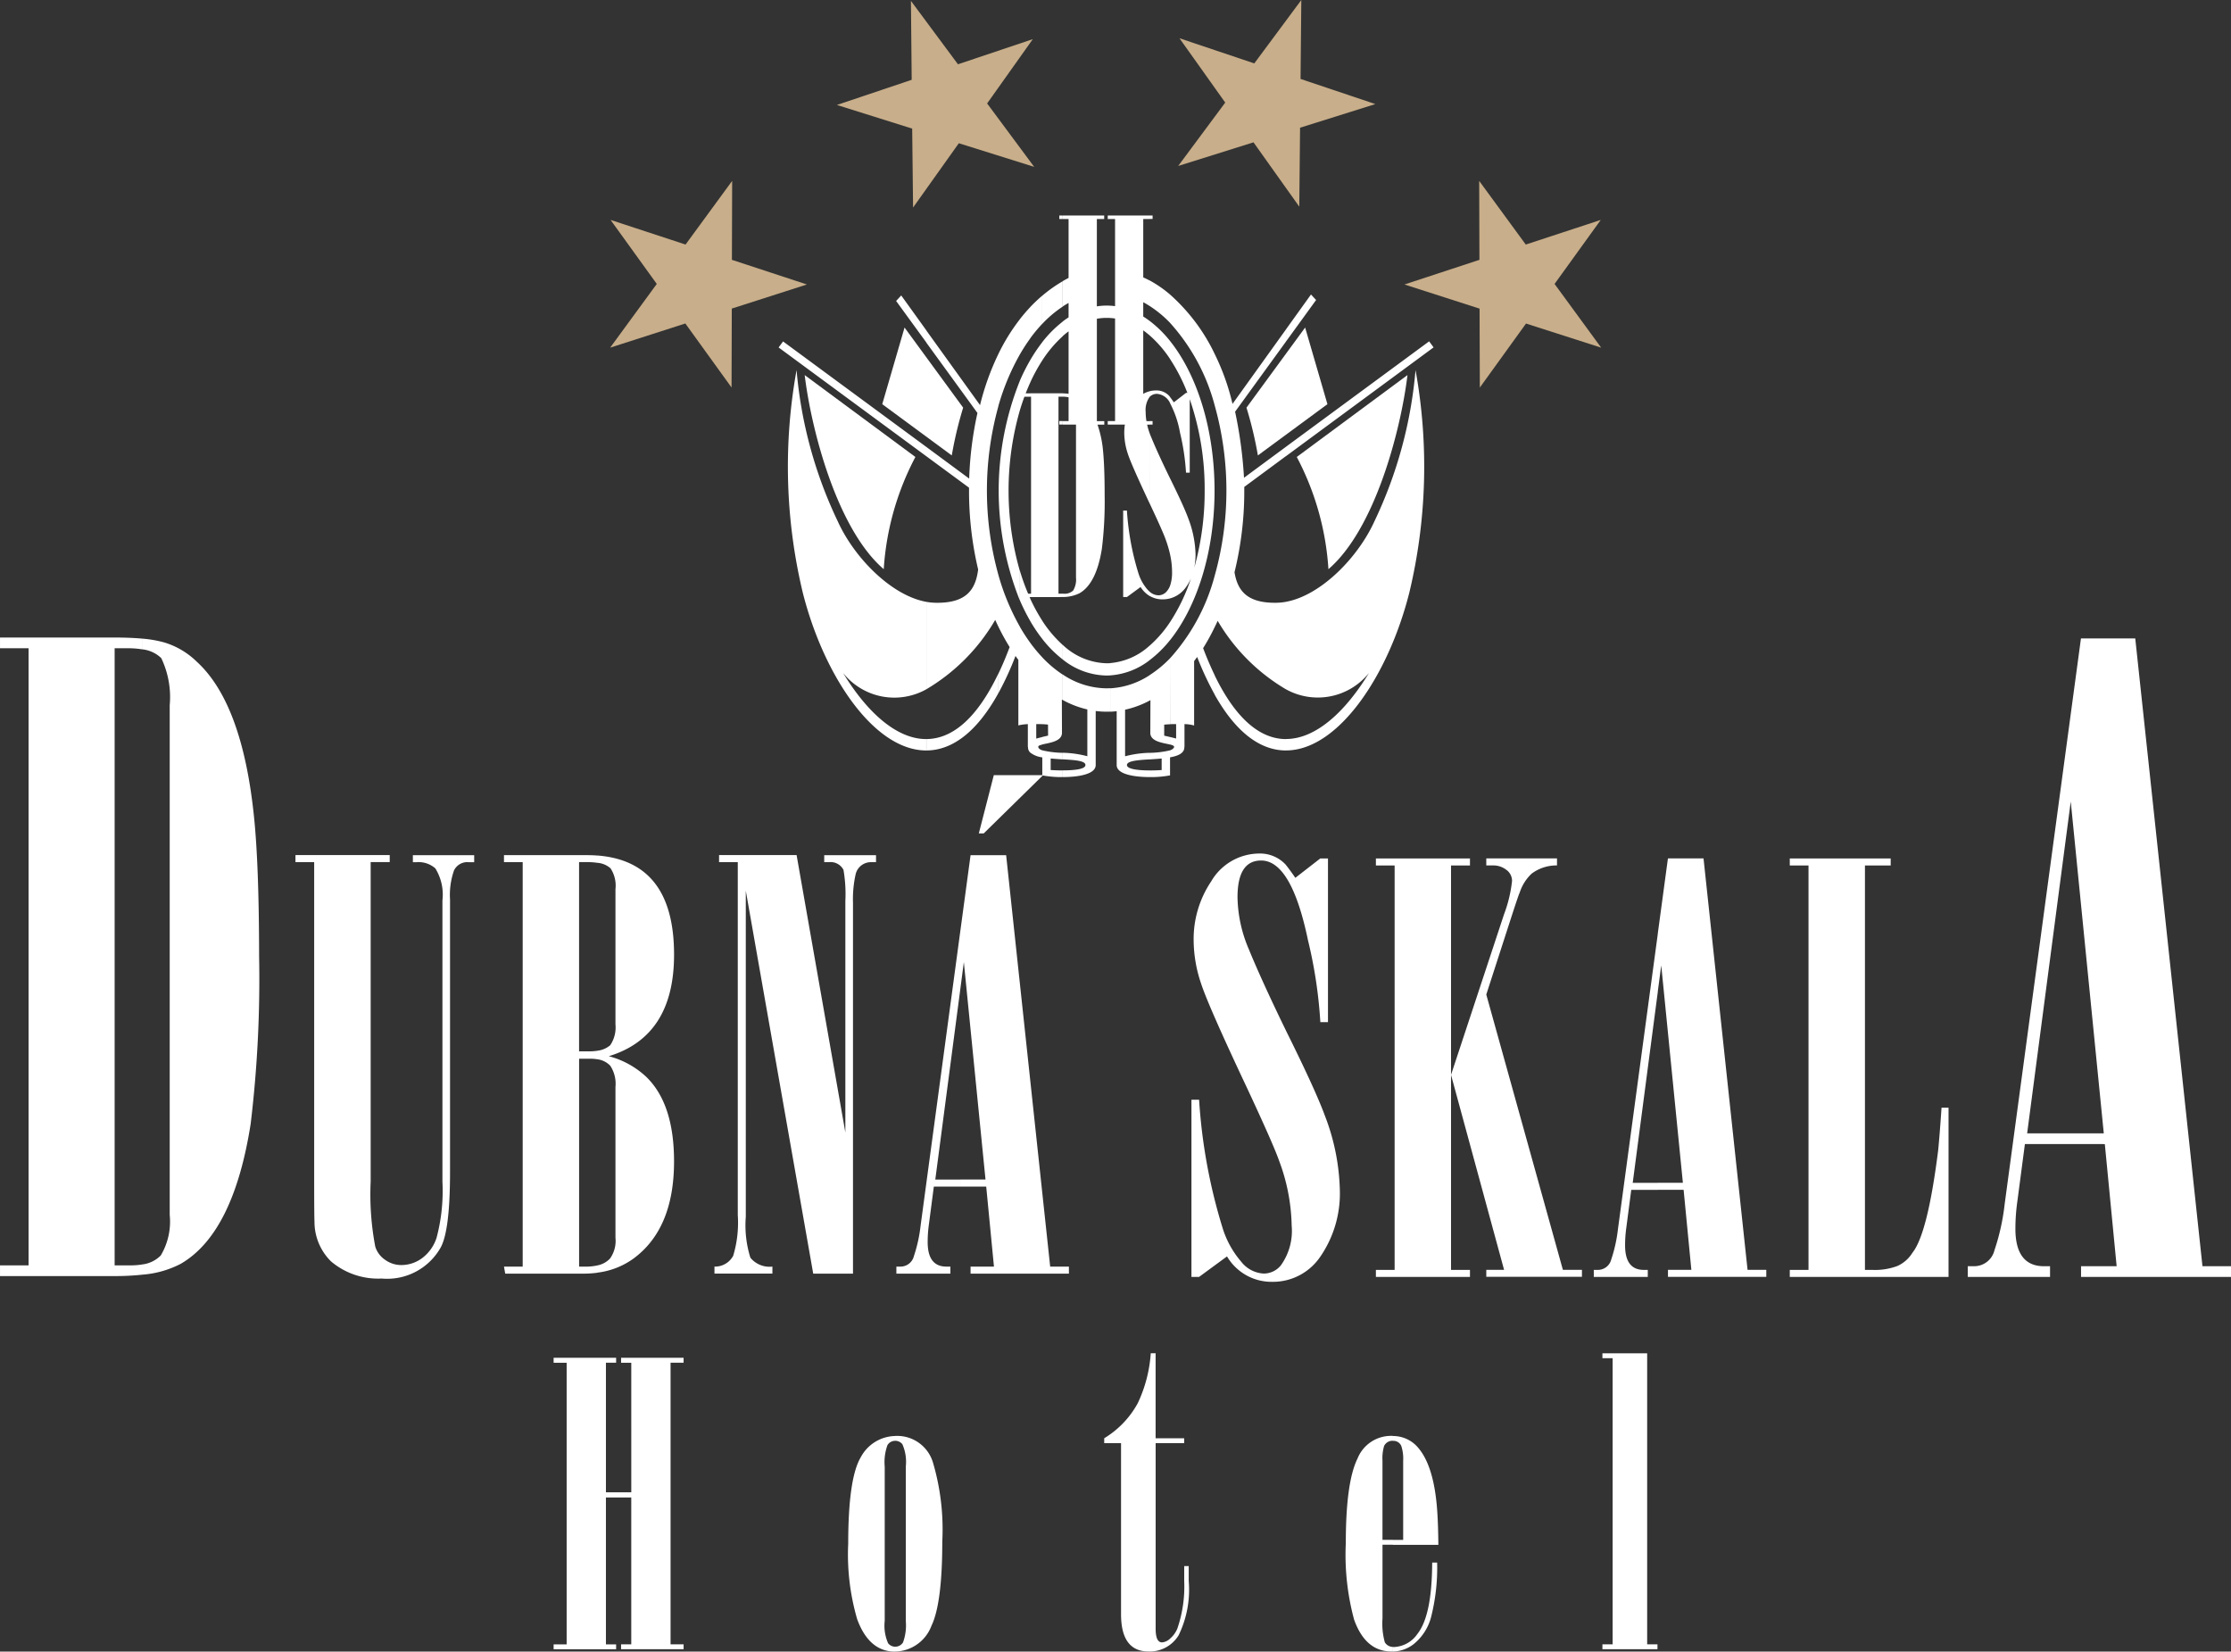
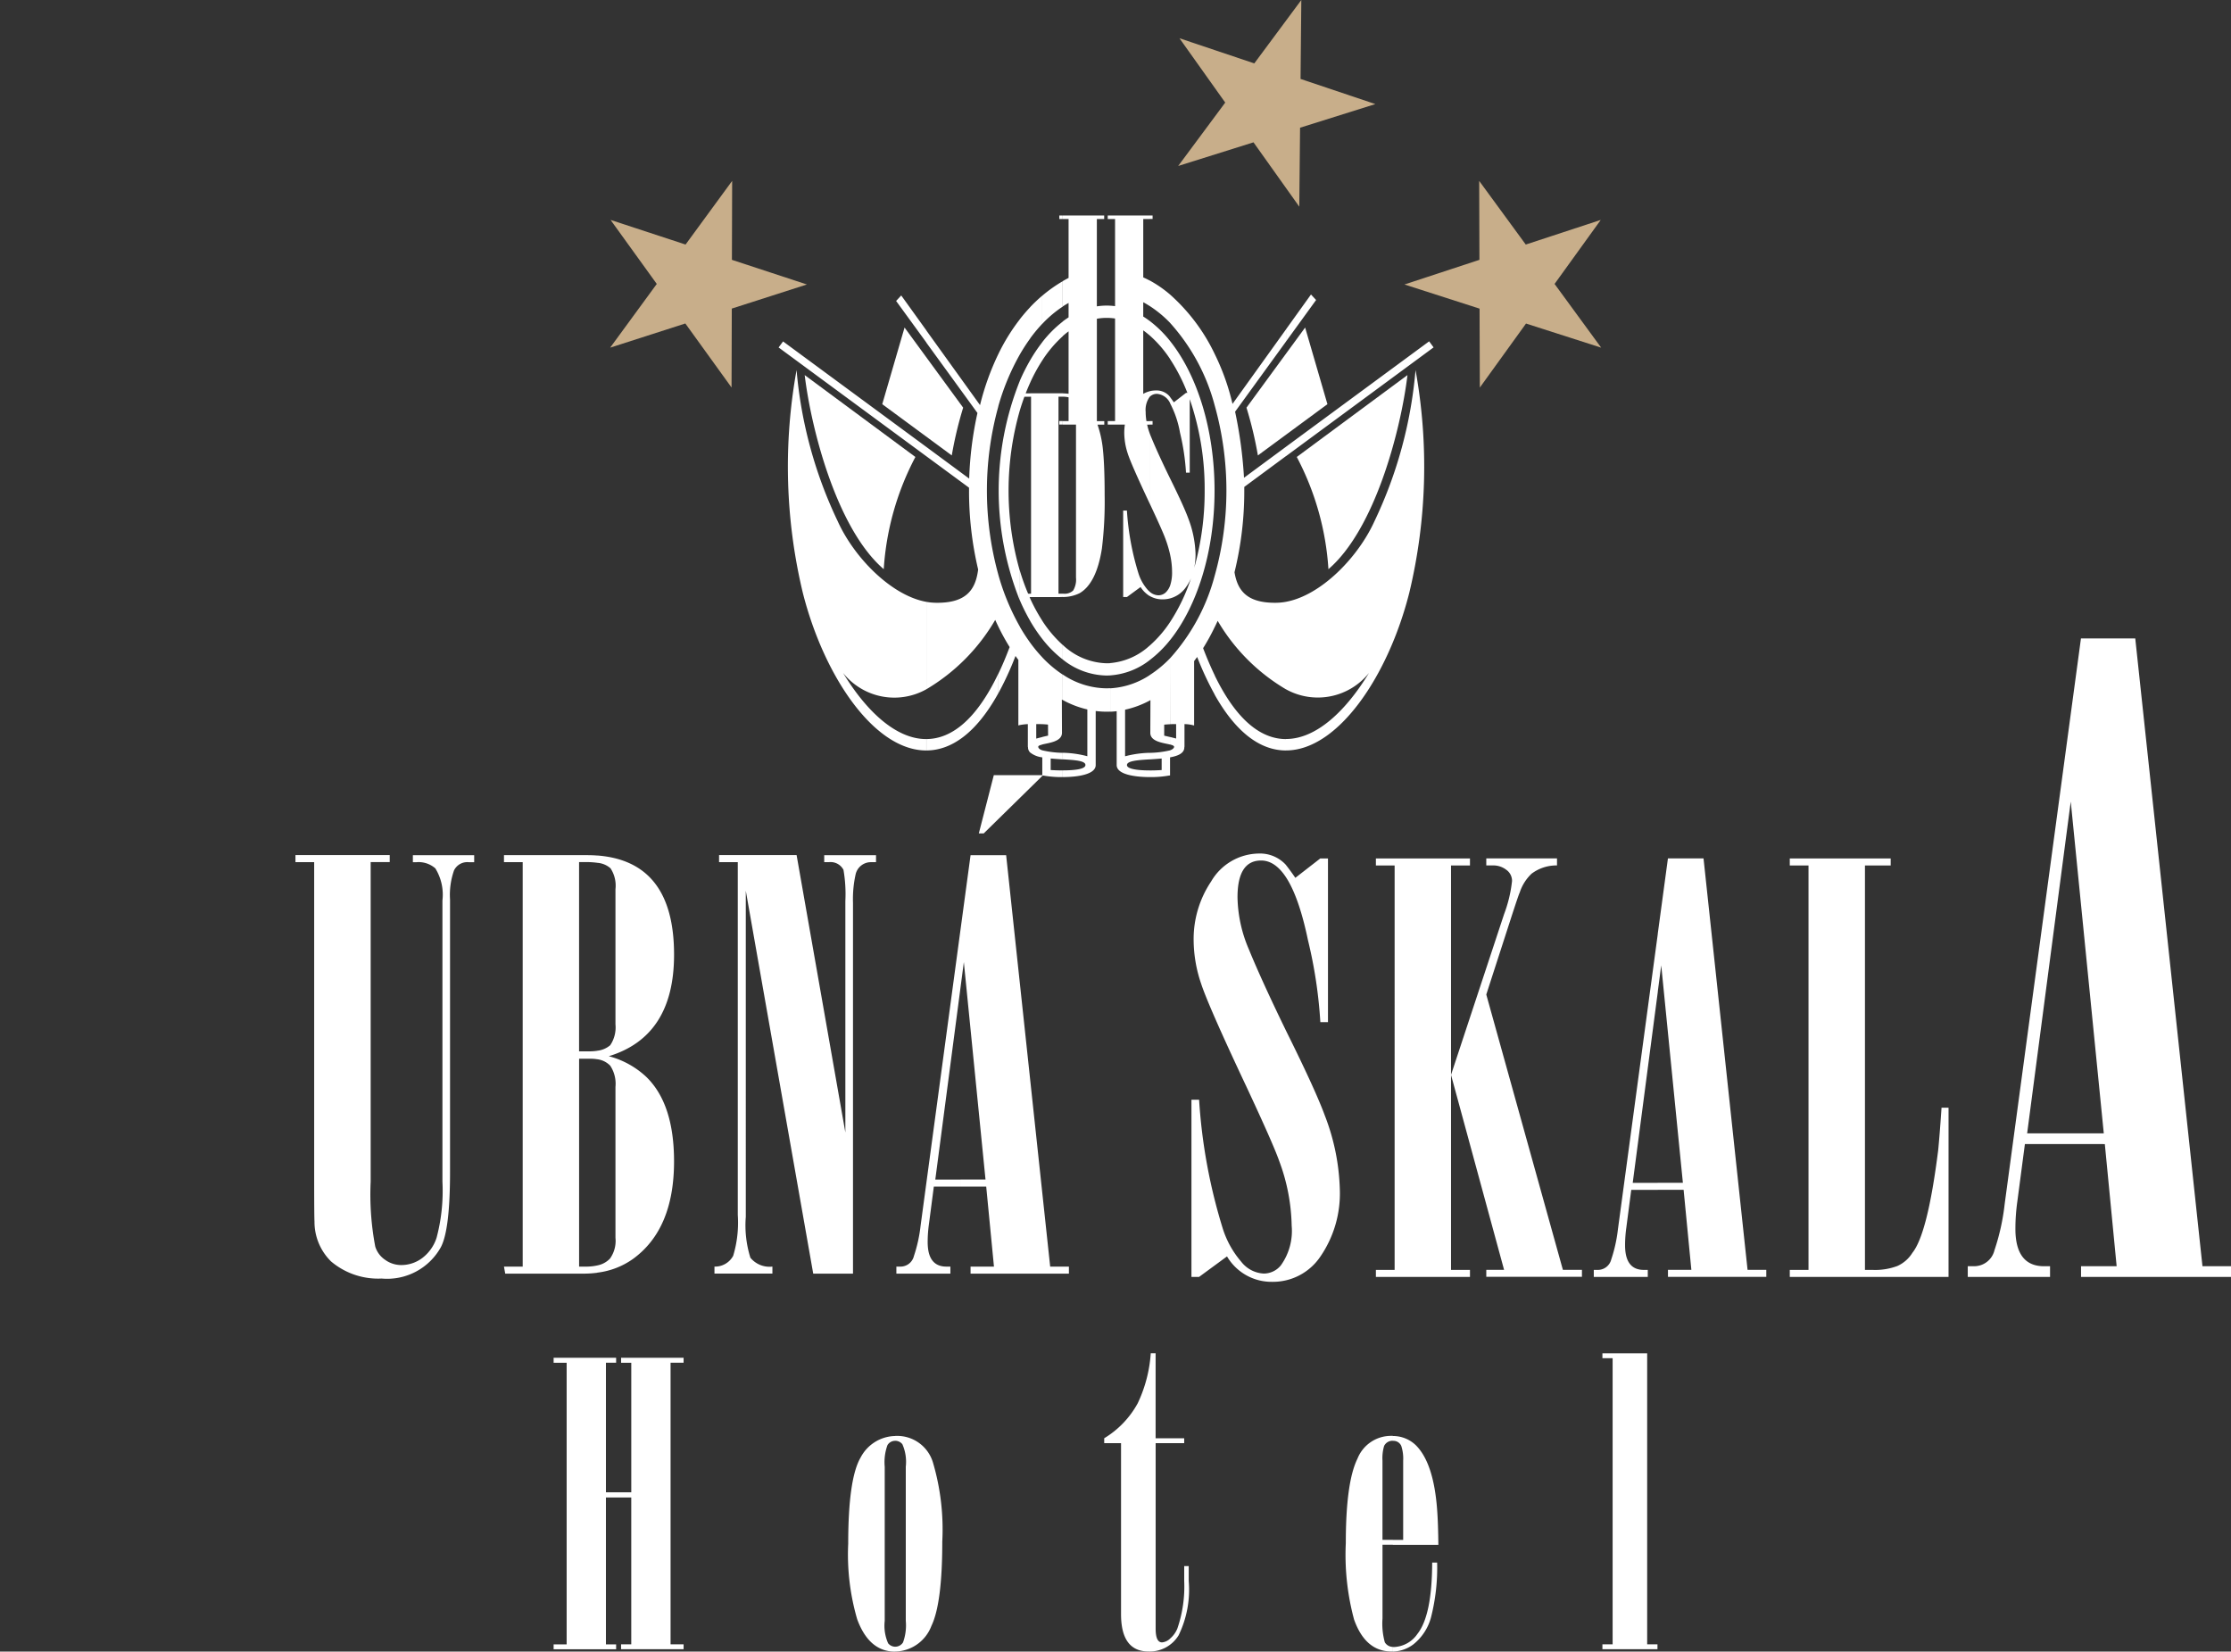
<svg xmlns="http://www.w3.org/2000/svg" width="162.113" height="120" viewBox="0 0 162.113 120">
  <rect x="0" y="0" width="162.113" height="120" fill="#333333" stroke="none" />
  <path d="M56.864,56.333a20.182,20.182,0,0,1,2.3-8.148l-8.044-5.95c.477,3.947,2.336,11.17,5.741,14.1" transform="translate(7.352 -14.983)" fill="#fff" />
  <path d="M84.682,56.333a20.2,20.2,0,0,0-2.3-8.148l8.044-5.95c-.477,3.947-2.336,11.17-5.741,14.1" transform="translate(11.847 -14.983)" fill="#fff" />
  <path d="M61.1,48.506a27.872,27.872,0,0,1,.827-3.47l-4.259-5.821-1.62,5.568Z" transform="translate(8.06 -15.417)" fill="#fff" />
-   <path d="M80.015,48.506a27.784,27.784,0,0,0-.829-3.47l4.262-5.821,1.62,5.568Z" transform="translate(11.388 -15.417)" fill="#fff" />
+   <path d="M80.015,48.506a27.784,27.784,0,0,0-.829-3.47l4.262-5.821,1.62,5.568" transform="translate(11.388 -15.417)" fill="#fff" />
  <path d="M96.153,126.044v-.331c.033,0,.066,0,.1,0a2.177,2.177,0,0,0,1.688-.957q1.057-1.335,1.069-5.179h.36a14.626,14.626,0,0,1-.45,4,3.743,3.743,0,0,1-1.271,1.938,2.56,2.56,0,0,1-1.5.527m0-7.755v-.355h.753V112.18a2.947,2.947,0,0,0-.137-1.074.616.616,0,0,0-.609-.371h-.006v-.353a2.391,2.391,0,0,1,1.668.666q1.3,1.287,1.551,4.686c.054.709.08,1.567.09,2.556h-3.31Zm18.483-13.912v21.144h.748v.355h-4v-.355h.742v-20.79h-.742v-.355Zm-18.483,6v.353a.678.678,0,0,0-.63.371,3.114,3.114,0,0,0-.121,1.074v5.754h.751v.355H95.4v5.354a5.086,5.086,0,0,0,.168,1.736.7.7,0,0,0,.582.334v.331l-.1,0q-1.891,0-2.717-2.324a18.1,18.1,0,0,1-.6-5.553q0-4.423.852-6.141a2.621,2.621,0,0,1,2.467-1.647c.034,0,.067,0,.1,0M59.994,126.045v-.355H60a.662.662,0,0,0,.56-.313,3.628,3.628,0,0,0,.2-1.567v-11.2a3.17,3.17,0,0,0-.248-1.631.66.66,0,0,0-.514-.249h-.007v-.355h.086a2.709,2.709,0,0,1,2.668,1.97,17.174,17.174,0,0,1,.667,5.706q0,4.487-.789,6.126a2.878,2.878,0,0,1-2.632,1.866m18.922-21.668v6.172H80.99v.355H78.916v13.484c0,.661.153.991.466.991a.975.975,0,0,0,.609-.3,1.887,1.887,0,0,0,.5-.7,9.381,9.381,0,0,0,.5-3.458v-1.084h.328v1.084a7.561,7.561,0,0,1-.732,3.939,2.457,2.457,0,0,1-2.186,1.18q-2,0-2-2.715V110.9H75.178v-.355a6.737,6.737,0,0,0,2.435-2.542,10.026,10.026,0,0,0,.947-3.632h.356ZM35.17,104.7h4.542v.356h-.741v9.418h1.842V105.06h-.74V104.7h4.542v.356h-.947v20.461h.947v.355H40.072v-.355h.74V114.85H38.971v10.672h.741v.355H35.17v-.355h.947V105.06H35.17Zm24.824,5.677v.355a.648.648,0,0,0-.565.312,3.619,3.619,0,0,0-.2,1.568v11.2a3.15,3.15,0,0,0,.248,1.631.672.672,0,0,0,.518.249v.355h-.021q-1.882,0-2.747-2.356a16.826,16.826,0,0,1-.651-5.489q0-4.716.9-6.253a2.9,2.9,0,0,1,2.52-1.568" transform="translate(5.058 -6.047)" fill="#fff" />
-   <path d="M10.33,58.986a8.489,8.489,0,0,1,1.617.281,5.746,5.746,0,0,1,2.355,1.4q3.306,3.026,4.153,11.253.365,3.5.372,10.164a87.877,87.877,0,0,1-.615,12.169q-1.252,7.954-5.092,10.164a7.223,7.223,0,0,1-2.79.782v-.743a2.253,2.253,0,0,0,1.351-.653,4.811,4.811,0,0,0,.65-2.948V63.826a6.566,6.566,0,0,0-.614-3.423,2.339,2.339,0,0,0-1.385-.639v-.778ZM0,105.3v-.778H2.075V59.684H0v-.777h8.33q1.129,0,2,.079v.779a6.693,6.693,0,0,0-1.084-.08H8.329v44.838H9.478a5.248,5.248,0,0,0,.852-.065v.743a18.682,18.682,0,0,1-2,.1H0Z" transform="translate(0.001 -12.586)" fill="#fff" />
  <path d="M67.086,97.54v-.51H68.91l-1.574-15.8-.25,1.91V78.928l.738-5.466h2.585l3.2,29.894h1.361v.51H67.824v-.51h1.7l-.563-5.815H67.086Zm6.008-29.891L68.782,71.88h-.358l1.089-4.231ZM67.086,78.928v4.214L65.261,97.031h1.824v.51H65.155l-.358,2.745a9.364,9.364,0,0,0-.09,1.291c0,1.186.456,1.779,1.362,1.779h.288v.51H62.433v-.51h.291a1,1,0,0,0,.981-.759,10.662,10.662,0,0,0,.487-2.205ZM40.7,103.8v-.53a1.71,1.71,0,0,0,.921-.494,2.208,2.208,0,0,0,.4-1.512V90.3a2.38,2.38,0,0,0-.381-1.543,1.591,1.591,0,0,0-.944-.467v-.619a1.724,1.724,0,0,0,.944-.4,2.308,2.308,0,0,0,.381-1.513V75.931a2.292,2.292,0,0,0-.358-1.513,1.62,1.62,0,0,0-.965-.4v-.532q5.585.424,5.581,7.209,0,5.929-4.743,7.374a6.327,6.327,0,0,1,2.736,1.514q2.007,1.961,2.006,6.127,0,4.938-3,7.1a5.62,5.62,0,0,1-2.577.985m8.848-30.338h5.634l3.543,20.154V76.8a10.321,10.321,0,0,0-.137-2.272,1.057,1.057,0,0,0-1.064-.557h-.335v-.509h3.764v.509H60.6a1.139,1.139,0,0,0-1.119.845,8.2,8.2,0,0,0-.2,2.1v26.952H56.391l-4.9-27.826V99.745a7.842,7.842,0,0,0,.334,2.964,1.793,1.793,0,0,0,1.6.646v.51H49.215v-.51a1.494,1.494,0,0,0,1.36-.783,8.362,8.362,0,0,0,.334-2.965V73.97h-1.36v-.508Zm-30.773,0h6.842v.509H24.233V97.183a20.24,20.24,0,0,0,.334,4.72,1.8,1.8,0,0,0,.715.959,1.987,1.987,0,0,0,1.156.381,2.53,2.53,0,0,0,1.573-.533,2.992,2.992,0,0,0,1.012-1.451,13.279,13.279,0,0,0,.425-4.074V76.754a3.632,3.632,0,0,0-.517-2.334,1.847,1.847,0,0,0-1.361-.448H27.3v-.509h4.455v.509h-.4a1.074,1.074,0,0,0-1.064.594A5.37,5.37,0,0,0,30,76.685V96.467c0,2.806-.22,4.638-.669,5.482a4.463,4.463,0,0,1-4.3,2.274,5.291,5.291,0,0,1-3.68-1.247,4.036,4.036,0,0,1-1.2-2.9q-.022-.353-.023-2.966V73.97h-1.36v-.508Zm21.924.027v.532a6.063,6.063,0,0,0-.7-.051h-.623V87.717h.715a4.112,4.112,0,0,0,.609-.043v.619a3.237,3.237,0,0,0-.547-.042h-.775v15.106h.463a3.937,3.937,0,0,0,.859-.085v.53a7.6,7.6,0,0,1-1.011.065h-5.68l-.09-.51h1.36V73.97h-1.36v-.509h6.013c.265,0,.522.009.769.029" transform="translate(2.701 -11.329)" fill="#fff" />
  <path d="M139.2,95.7v-.777h2.784l-2.4-24.108L139.2,73.73V67.3l1.126-8.338h3.945l4.884,45.616h2.077v.778h-10.9v-.778h2.587l-.859-8.875Zm0-28.4V73.73l-2.785,21.194H139.2V95.7h-2.948L135.7,99.89a14.179,14.179,0,0,0-.138,1.973c0,1.809.7,2.714,2.076,2.714h.441v.778H132.1v-.778h.44a1.517,1.517,0,0,0,1.5-1.16,16.081,16.081,0,0,0,.743-3.365ZM109.574,99.027v-.51H111.4l-1.573-15.8-.252,1.91V80.414l.738-5.466H112.9l3.2,29.894h1.361v.51h-7.145v-.51h1.7l-.563-5.816h-1.871ZM126.5,74.949v.51h-1.87v29.385h.555a4.6,4.6,0,0,0,1.795-.281,2.476,2.476,0,0,0,1.1-.965q1.107-1.381,1.87-7.443c.069-.7.152-1.726.244-3.094h.509v12.294H119.167v-.51h1.361V75.459h-1.361v-.51Zm-40.889,0V86.841h-.555A33.615,33.615,0,0,0,84.16,80.9Q82.952,75.1,80.754,75.1c-1.147,0-1.717.89-1.717,2.678a9.963,9.963,0,0,0,.82,3.763q.957,2.338,2.76,6.037,2.1,4.231,2.768,6.059a15.966,15.966,0,0,1,1.087,5.368,8.1,8.1,0,0,1-1.421,4.882,4.157,4.157,0,0,1-3.5,1.824,3.755,3.755,0,0,1-3.277-1.847l-2.03,1.49H75.69V92.482h.556a40,40,0,0,0,1.718,9.351,6.829,6.829,0,0,0,1.338,2.41,2.215,2.215,0,0,0,1.641.867,1.6,1.6,0,0,0,1.247-.6,4.282,4.282,0,0,0,.783-2.874,14.1,14.1,0,0,0-.912-4.72q-.424-1.21-2.379-5.391-2.783-5.907-3.3-7.511a9.912,9.912,0,0,1-.532-3.072,7.515,7.515,0,0,1,1.27-4.319,4.067,4.067,0,0,1,3.452-2.03,2.549,2.549,0,0,1,1.96.8c.16.2.4.517.707.965l1.811-1.407h.555Zm23.968,5.466V84.63l-1.824,13.888h1.824v.51h-1.931l-.358,2.745a9.2,9.2,0,0,0-.09,1.291c0,1.187.455,1.78,1.36,1.78h.289v.51h-3.923v-.51h.288a1,1,0,0,0,.981-.761,10.666,10.666,0,0,0,.486-2.2ZM89.093,74.949h6.835v.51H94.552V90.673L98.407,79a9.737,9.737,0,0,0,.578-2.411.978.978,0,0,0-.425-.82,1.533,1.533,0,0,0-.96-.312h-.486v-.51h5.139v.51a3,3,0,0,0-1.847.6,3.273,3.273,0,0,0-.867,1.383c-.045.075-.236.639-.578,1.688l-1.847,5.71,5.566,20h1.385v.51h-6.95v-.51h1.292L94.552,90.674v14.172h1.376v.51H89.093v-.51h1.361V75.459H89.093v-.51Z" transform="translate(10.885 -12.578)" fill="#fff" />
  <path d="M103.516,42.016l-3.386-4.629,3.356-4.651-5.449,1.789L94.652,29.9l.018,5.736-5.449,1.79,5.459,1.755.019,5.735,3.356-4.652Z" transform="translate(12.831 -16.757)" fill="#c8ae8a" />
  <path d="M38.762,42.016l3.387-4.629-3.357-4.651,5.449,1.789L47.626,29.9l-.017,5.736,5.448,1.79L47.6,39.177l-.018,5.735L44.224,40.26Z" transform="translate(5.575 -16.757)" fill="#c8ae8a" />
-   <path d="M58.6,24.2l-5.435,1.827,5.471,1.718L58.7,33.48l3.325-4.672L67.5,30.524l-3.418-4.607L67.4,21.246l-5.438,1.825-3.417-4.606Z" transform="translate(7.647 -18.401)" fill="#c8ae8a" />
  <path d="M80.378,23.015l-5.438-1.827,3.326,4.674-3.419,4.606L80.32,28.75l3.327,4.674.057-5.736,5.471-1.717-5.436-1.827.056-5.735Z" transform="translate(10.764 -18.409)" fill="#c8ae8a" />
  <path d="M86.332,70.965c3.765,0,7.422-5.378,8.958-11.456a39.3,39.3,0,0,0,.454-16.182A31.732,31.732,0,0,1,92.75,54.332c-1.182,2.6-3.864,5.366-6.418,5.833v6.359a4.766,4.766,0,0,0,6.031-1.19c-1.672,2.753-3.825,4.8-6.031,4.8Zm0-21.382V48.9l10.4-7.658.324.438Zm0-8.329,2.187-3.016-.371-.4L86.331,40.37v.884ZM81.151,66.919c1.613,2.862,3.409,4.05,5.181,4.048v-.827c-1.768,0-3.57-1.31-5.181-4.624Zm5.181-6.752v6.359a13.99,13.99,0,0,1-4.965-4.977c-.07.153-.142.307-.216.454V58.268a22.89,22.89,0,0,0,0-12.367V42.162a16.8,16.8,0,0,1,1.294,3.625l3.888-5.417v.884l-3.7,5.1a31.491,31.491,0,0,1,.647,4.8L86.333,48.9v.678L83.3,51.818c0,.087,0,.175,0,.263a24.649,24.649,0,0,1-.71,5.936c.224,1.374.948,2.265,3.089,2.218a4.29,4.29,0,0,0,.653-.069m-8.416,11.3c.47-.088,1.05-.256,1.028-.756h.011V69.053a2.659,2.659,0,0,1,.7.1q0-2.335,0-4.679c.075-.1.149-.2.222-.3a22.336,22.336,0,0,0,1.281,2.745v-1.4c-.288-.6-.572-1.255-.849-1.984A15.43,15.43,0,0,0,81.151,62V58.268a14.469,14.469,0,0,1-3.235,5.991v4.8c.153-.007.316-.01.432-.006V70.1c-.072-.019-.252-.065-.432-.11v.546c.185.047.305.1.283.189s-.128.174-.283.226v.512Zm3.235-29.305a13.61,13.61,0,0,0-3.235-4.311v2.06a14.457,14.457,0,0,1,3.235,5.99ZM77.916,62.937V61.625a13.569,13.569,0,0,0,1.512-3.163,3.372,3.372,0,0,1-.361.635,2.073,2.073,0,0,1-1.151.82v-.945A2.962,2.962,0,0,0,78.053,58a5.964,5.964,0,0,0-.137-1.236V51.217q.992,2.006,1.312,2.882a7.79,7.79,0,0,1,.531,2.618,4.925,4.925,0,0,1-.093.977,20.5,20.5,0,0,0,.755-5.609,20,20,0,0,0-1.084-6.643v5.342h-.271a16.457,16.457,0,0,0-.435-2.9,7.267,7.267,0,0,0-.716-2.13V45.3c.07.093.159.216.268.372l.883-.685h.1a12.908,12.908,0,0,0-1.249-2.441V41.231c1.952,2.45,3.223,6.405,3.223,10.853s-1.271,8.4-3.222,10.852m-1.5,9.965a7.594,7.594,0,0,0,1.418-.111v0l.07-.008V71.47h.011v-.514a6.99,6.99,0,0,1-1.5.184v.477c.289-.018.59-.037.88-.065v.838c-.256.018-.566.03-.88.029V72.9Zm1.5-35.05a8.506,8.506,0,0,0-1.5-1.037v1.855a8.26,8.26,0,0,1,1.5,1.241Zm-1.5-5.5h.22V32.1h-.22Zm1.5,8.878v1.312a8.5,8.5,0,0,0-1.5-1.736V39.753a8.441,8.441,0,0,1,1.5,1.477m0,4.067v.455a1.151,1.151,0,0,0-.945-.694.714.714,0,0,0-.554.225v-.416a1.876,1.876,0,0,1,.463-.057,1.246,1.246,0,0,1,.957.39c.022.025.048.058.078.1m0,5.918v5.546a8.557,8.557,0,0,0-.308-1.066q-.2-.59-1.161-2.628c-.009-.023-.019-.043-.03-.065V47.9c.035.1.074.2.117.3Q77,49.34,77.879,51.143a.715.715,0,0,0,.037.072m0,7.757v.945a2.1,2.1,0,0,1-.557.071,1.8,1.8,0,0,1-.942-.252v-.312a.977.977,0,0,0,.646.269.782.782,0,0,0,.608-.293,1.3,1.3,0,0,0,.245-.428m0,2.651v1.312a8.319,8.319,0,0,1-1.5,1.475V63.358a8.516,8.516,0,0,0,1.5-1.734m0,2.634a8.34,8.34,0,0,1-1.5,1.24v1.846l.065-.034-.009,2.38c0,.642.952.727,1.442.849v-.546c-.181-.043-.359-.087-.433-.1l0-.8c.08-.01.25-.023.429-.032Zm-1.5-17.222h.22v.255h-.22ZM74.028,68.107v3.882c0,.013,0,.026,0,.039,0,.673,1.273.869,2.391.873v-.484c-.809,0-1.644-.089-1.644-.39s.767-.36,1.644-.413v-.476a7.575,7.575,0,0,0-1.78.252V68.005a6.888,6.888,0,0,0,1.78-.66V65.5a5.813,5.813,0,0,1-2.855.951v1.7q.235-.01.467-.038m2.388-31.293c-.152-.082-.307-.157-.46-.224V32.352h.46V32.1H73.562v.254h.349v6.33c-.114-.016-.23-.026-.349-.033v.894c.118.008.234.019.349.038v7.454h-.349v.255h1.06a4.315,4.315,0,0,0-.043.614,4.857,4.857,0,0,0,.258,1.5q.249.774,1.58,3.6V47.9a5.146,5.146,0,0,1-.175-.605h.175v-.255h-.225a4.044,4.044,0,0,1-.058-.674,1.623,1.623,0,0,1,.284-1.08v-.416a1.78,1.78,0,0,0-.46.189V40.445c.157.111.309.232.46.361V39.755c-.151-.112-.3-.218-.46-.315V38.4q.233.124.46.27V36.814Zm0,22.611v.312a2.061,2.061,0,0,1-.654-.651l-.991.727H74.5V53.535h.272a19.541,19.541,0,0,0,.837,4.56,3.3,3.3,0,0,0,.653,1.176,1.621,1.621,0,0,0,.154.153m0,3.935v1.053a5.255,5.255,0,0,1-2.855,1.1v-.894a4.843,4.843,0,0,0,2.855-1.264M73.562,32.1h-.184v.254h.184Zm0,6.552v.894c-.088-.006-.175-.009-.263-.009a4.081,4.081,0,0,0-.71.063v7.439h.538v.254h-.492a7.922,7.922,0,0,1,.4,1.878c.075.743.119,1.825.119,3.244a28.155,28.155,0,0,1-.2,3.884q-.4,2.538-1.626,3.244a2.738,2.738,0,0,1-1.219.275v-.24h.056a.914.914,0,0,0,.7-.23,1.538,1.538,0,0,0,.207-.941V47.29h-.966v-.255h.427V45.309a1.89,1.89,0,0,0-.427-.047v-.242c.158.006.3.016.427.031V40.515q-.218.161-.427.347V39.8c.141-.108.283-.209.427-.3V38.452c-.144.079-.287.166-.427.257V36.868c.142-.082.285-.161.427-.233V32.352h-.427V32.1H73.12v.254h-.532V38.7a4.577,4.577,0,0,1,.71-.056c.088,0,.175,0,.263.009M70.113,72.9c1.12,0,2.391-.2,2.391-.873,0-.013,0-.026,0-.039V68.1a6.312,6.312,0,0,0,.795.05c.088,0,.175,0,.263-.006v-1.7c-.088,0-.175.008-.263.008a5.792,5.792,0,0,1-3.185-1v1.853a6.949,6.949,0,0,0,1.782.681v3.4a7.587,7.587,0,0,0-1.782-.252v.477c.877.053,1.644.1,1.644.413s-.835.388-1.644.39V72.9Zm3.449-25.866h-.184v.255h.184Zm0,17.587v.894c-.088,0-.175.008-.263.008a5.208,5.208,0,0,1-3.185-1.162V63.3A4.8,4.8,0,0,0,73.3,64.632c.088,0,.175,0,.263-.009M70.113,32.1H69.86c0,.085,0,.169,0,.254h.252Zm0,4.771a10.161,10.161,0,0,0-1.5,1.063v2.047a8.309,8.309,0,0,1,1.5-1.267Zm-1.5,34.6h.01v1.311l.07.008v0a7.681,7.681,0,0,0,1.417.111v-.484c-.313,0-.623-.011-.878-.029V71.55c.289.029.59.046.878.065v-.477a6.927,6.927,0,0,1-1.5-.184v.514Zm1.5-31.664v1.059a8.742,8.742,0,0,0-1.5,1.776V41.311a8.425,8.425,0,0,1,1.5-1.508m0,5.217v.242H69.8V59.575h.311v.24c-.1,0-.2.008-.311.008H68.615V45.016H69.8c.11,0,.213,0,.311,0m0,2.015H69.86v.255h.253Zm0,16.269v1.059a8.509,8.509,0,0,1-1.5-1.509V61.529a8.8,8.8,0,0,0,1.5,1.776m0,2.153a8.388,8.388,0,0,1-1.5-1.267v4.865c.178.008.349.022.427.032l.006.8c-.073.016-.254.059-.432.1v.546c.491-.121,1.441-.207,1.441-.849l-.009-2.415.065.035V65.458Zm-1.5-27.527a11.289,11.289,0,0,0-.865.82v2.27a10.79,10.79,0,0,1,.865-1.043ZM67.75,71.122a1.743,1.743,0,0,0,.865.345v-.512c-.156-.054-.256-.127-.283-.226s.1-.142.283-.189v-.546c-.181.043-.361.09-.432.11V69.051c.117,0,.279,0,.432.006V64.192a10.641,10.641,0,0,1-.865-1.044Zm.865-29.811v1.328a12.451,12.451,0,0,0-.865,1.585V42.6a11.6,11.6,0,0,1,.865-1.286m0,3.7V59.824H67.75v-.248h.056V45.263H67.75v-.247h.865Zm0,16.514v1.327a11.588,11.588,0,0,1-.865-1.284V59.946a12.809,12.809,0,0,0,.865,1.584M67.75,38.751q-.389.412-.761.886V42.2a13.142,13.142,0,0,1,.761-1.176Zm-.761,30.371a3.786,3.786,0,0,1,.584-.069v1.659h.013a.519.519,0,0,0,.164.411V63.147a12.958,12.958,0,0,1-.761-1.175ZM67.75,42.6v1.629c-.117.256-.228.519-.334.792h.334v.247h-.428q-.178.484-.333,1V44.111A14.3,14.3,0,0,1,67.75,42.6m0,16.98v.248H67.7l.055.121v1.626a14.214,14.214,0,0,1-.761-1.517V57.907a15.8,15.8,0,0,0,.6,1.669Zm-.761-19.937a14.173,14.173,0,0,0-1.57,2.544v3.8a16.97,16.97,0,0,1,1.57-3.787Zm-1.57,27.188A22.1,22.1,0,0,0,66.676,64.1c.069.1.137.193.208.288,0,1.588,0,3.18,0,4.765a.639.639,0,0,1,.11-.033V61.972a16.829,16.829,0,0,1-1.57-3.789v3.772a16.119,16.119,0,0,0,.826,1.5q-.4,1.072-.826,1.95v1.423Zm1.57-22.713v2.149a21.168,21.168,0,0,0,0,11.646v2.148a21.467,21.467,0,0,1,0-15.943m-1.57-1.931a18.912,18.912,0,0,0-1.32,3.688l-3.9-5.42v.883q1.855,2.553,3.712,5.108a25.791,25.791,0,0,0-.6,4.768L60.2,48.916v.677l3.1,2.282c0,.069,0,.137,0,.207a24.724,24.724,0,0,0,.662,5.737c-.189,1.486-.875,2.465-3.119,2.416a4.208,4.208,0,0,1-.641-.065v6.349a14.1,14.1,0,0,0,5-5.038c.073.16.146.318.223.475V58.183a22.936,22.936,0,0,1,0-12.2v-3.8ZM60.2,70.966v-.828c1.783-.006,3.6-1.349,5.219-4.735v1.423c-1.621,2.922-3.431,4.136-5.219,4.141m0-30.519-1.827-2.54-.371.4q1.1,1.512,2.2,3.023Zm0,8.468v.677L49.463,41.686l.324-.438Zm0,11.254c-2.559-.46-5.249-3.23-6.432-5.836a31.707,31.707,0,0,1-3-11.006,39.322,39.322,0,0,0,.453,16.182c1.54,6.085,5.2,11.464,8.973,11.457v-.828c-2.21.007-4.37-2.043-6.044-4.8A4.763,4.763,0,0,0,60.2,66.52V60.169Z" transform="translate(7.114 -16.441)" fill="#fff" />
</svg>